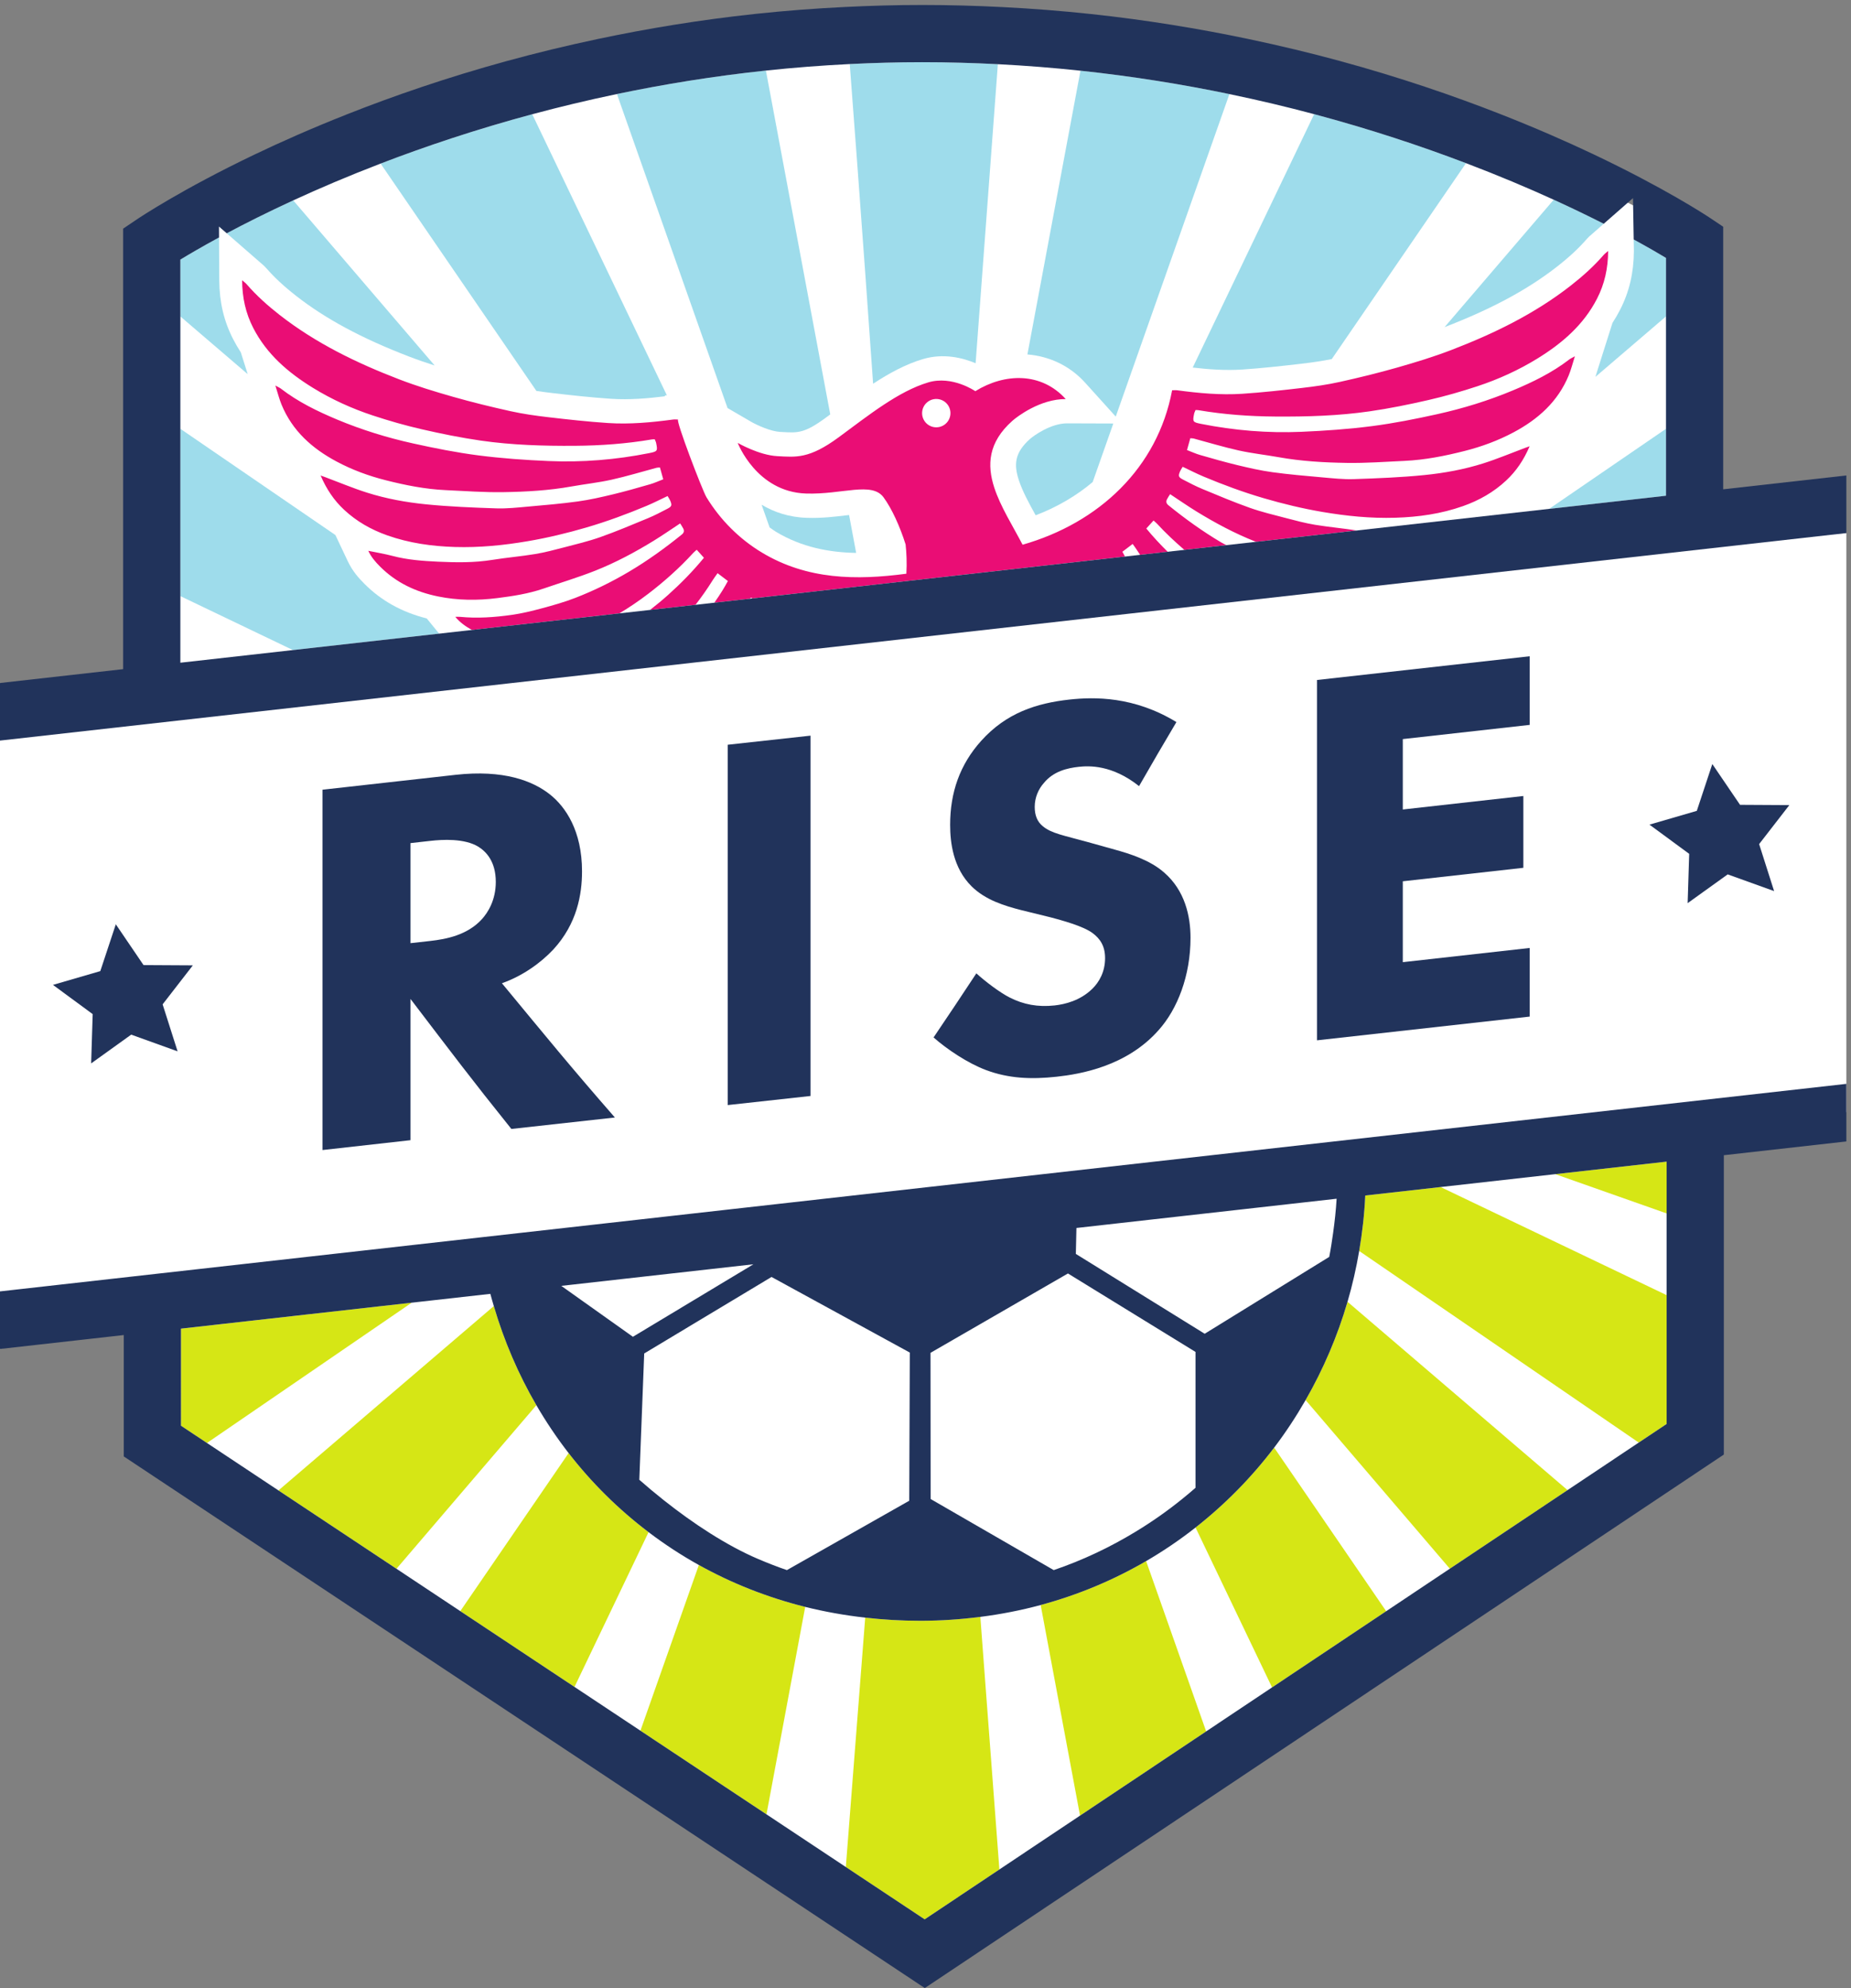
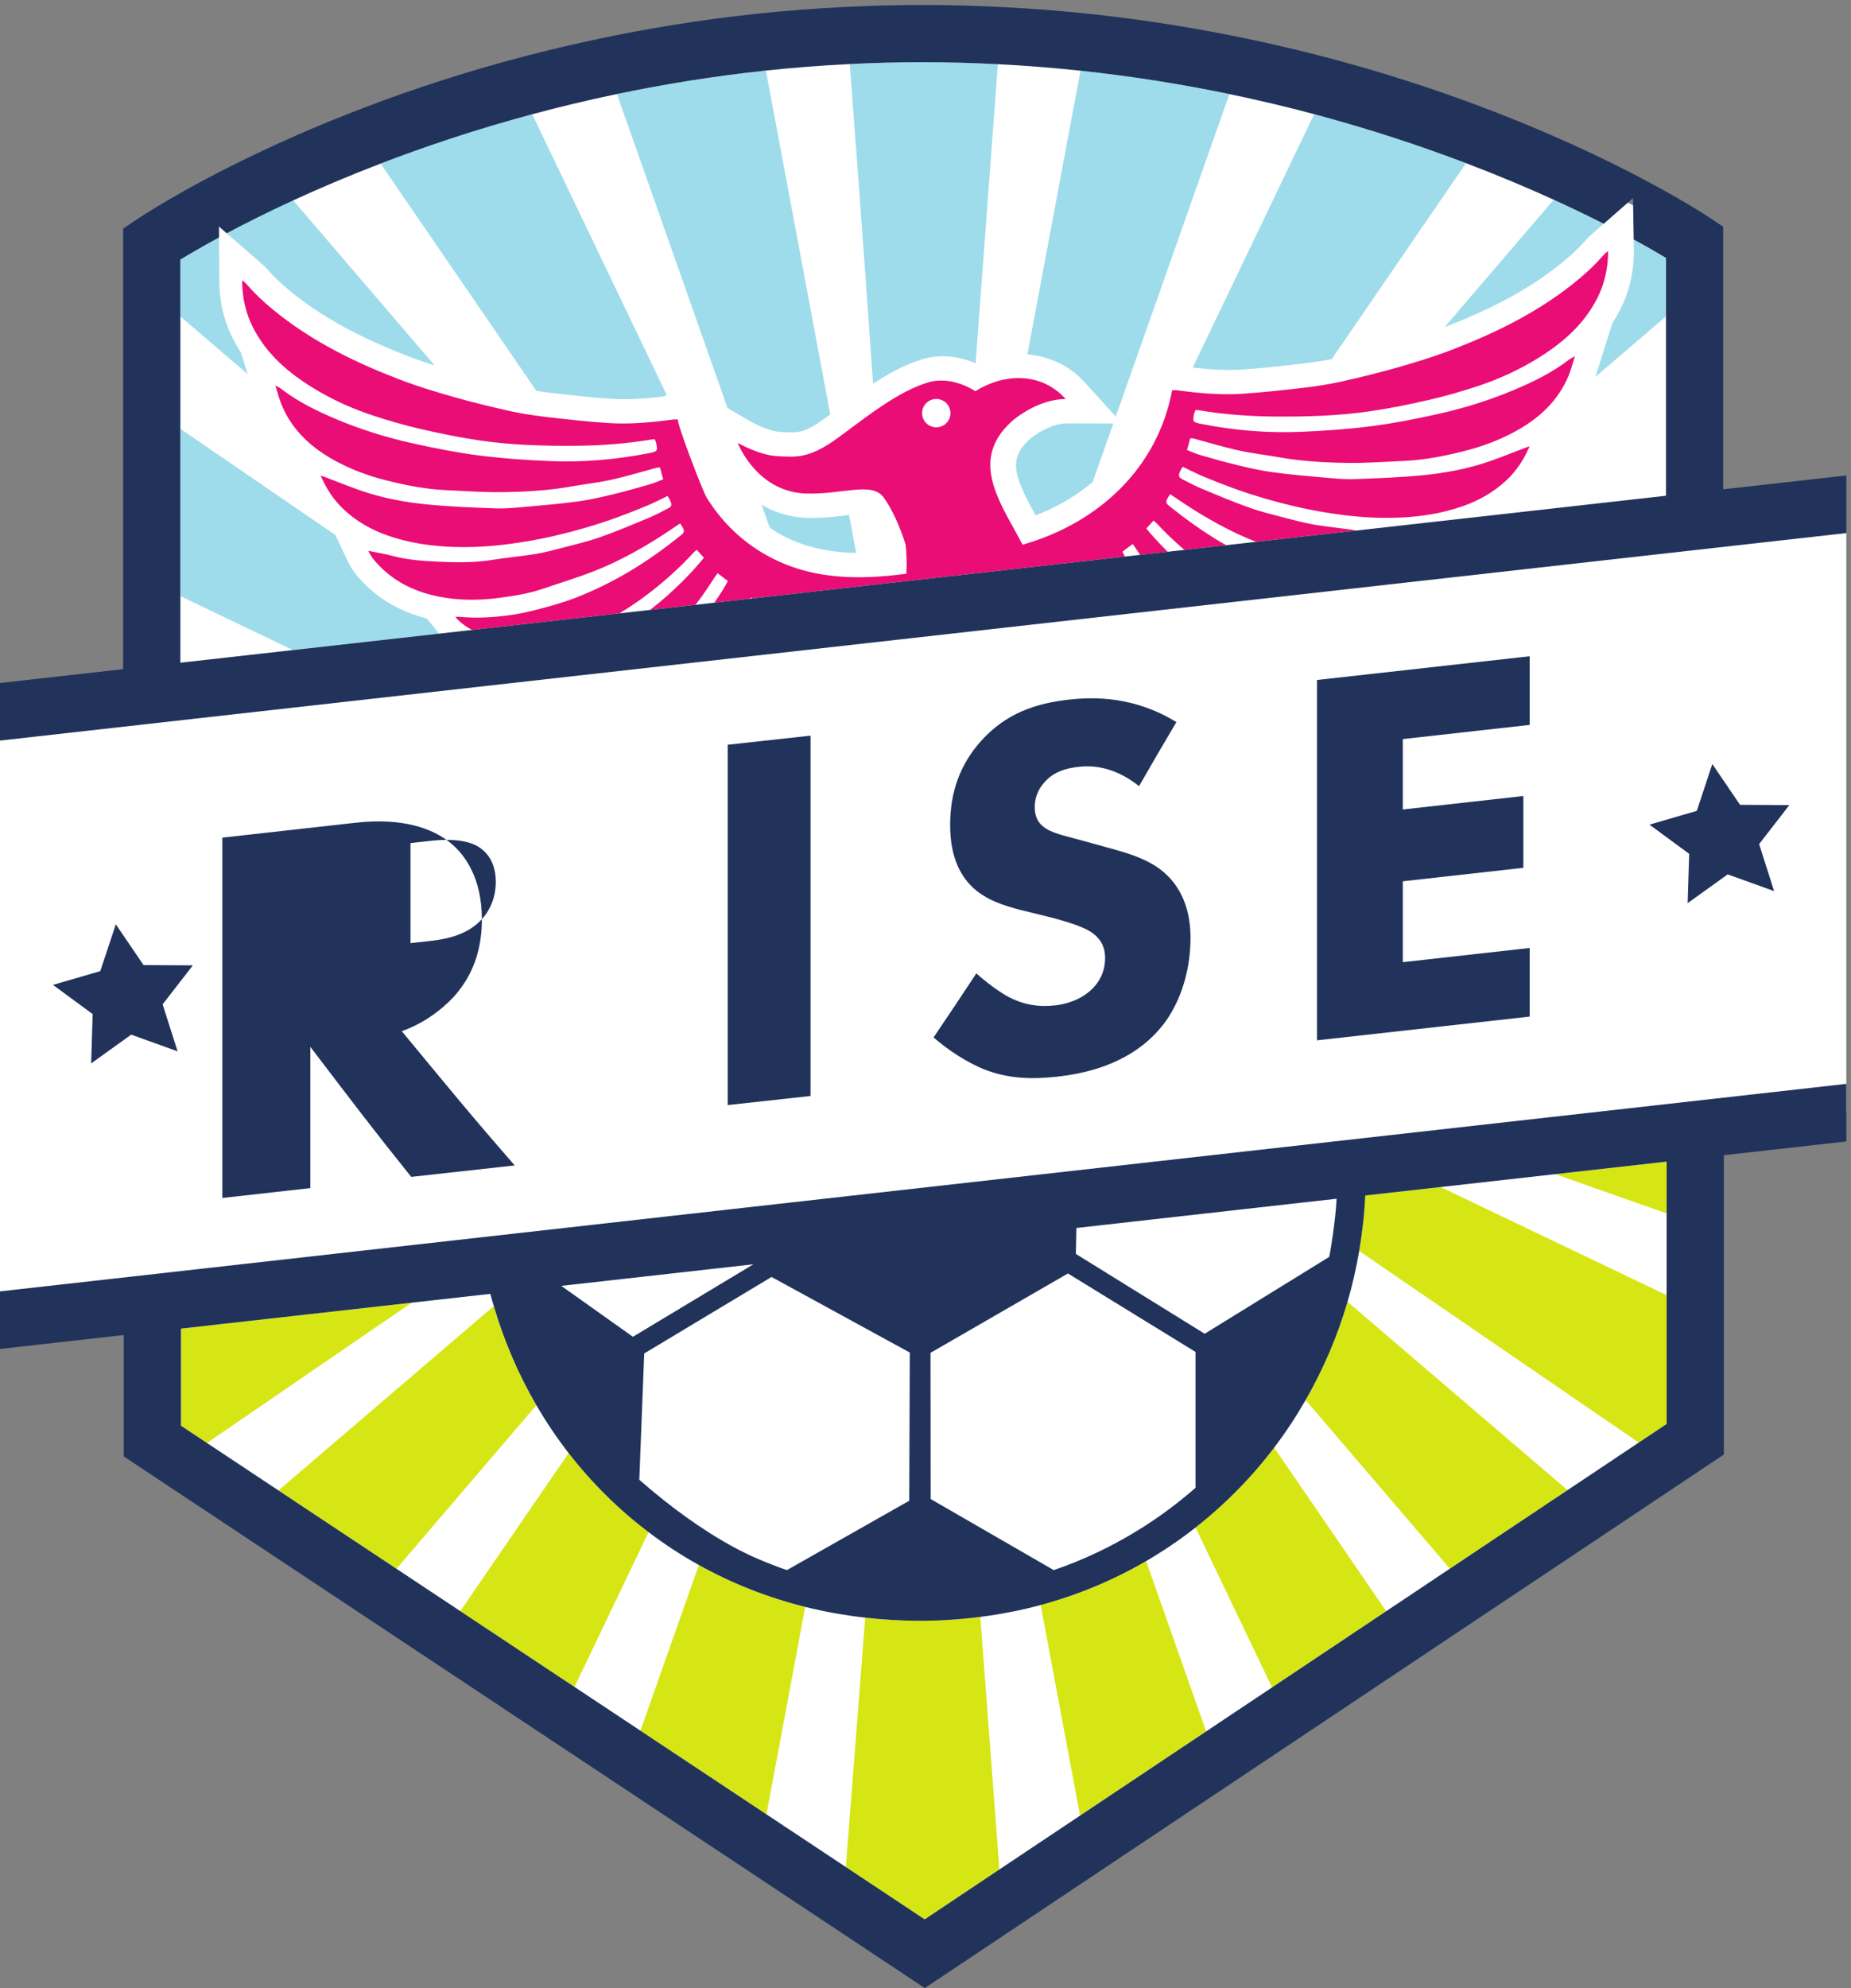
<svg xmlns="http://www.w3.org/2000/svg" viewBox="0 0 342.6 367.827" height="367.827" width="342.6" id="svg1" version="1.1">
  <rect x="0" y="0" width="342.6" height="367.827" fill="#808080" stroke="none" />
  <defs id="defs1" />
  <g id="g1">
    <g id="group-R5">
      <path transform="matrix(0.133,0,0,-0.133,0,367.827)" style="fill:#ffffff;fill-opacity:1;fill-rule:nonzero;stroke:none" d="M 214.73,751.801 V 948.719 L 0,889.051 v 926.439 h 214.73 v 611.18 c 0,0 480.387,296.01 1080.19,296.01 599.81,0 1063.14,-289.85 1063.14,-289.85 v -423.9 l 211.4,15.14 v -805.49 l -214.73,-52.8 V 769.02 L 1287.45,46.012 214.73,751.801" id="path2" />
      <path transform="matrix(0.133,0,0,-0.133,0,367.827)" style="fill:#ea0d75;fill-opacity:1;fill-rule:nonzero;stroke:none" d="m 1313.78,2174.4 c -9.1,-5.98 -21.33,-3.44 -27.31,5.67 -5.98,9.1 -3.43,21.33 5.67,27.31 9.1,5.97 21.33,3.44 27.31,-5.67 5.97,-9.11 3.44,-21.33 -5.67,-27.31 z m 476.08,-129.54 c -16.95,4.43 -34.07,8.48 -50.55,14.32 -22.36,7.92 -44.26,17.18 -66.18,26.27 -9.25,3.83 -18.17,8.51 -27.05,13.14 -6.15,3.21 -6.55,4.89 -3.87,11.33 0.82,1.96 2.13,3.71 3.67,6.34 9.92,-4.67 19.34,-9.53 29.09,-13.61 27.42,-11.49 55.24,-21.77 83.86,-30.13 26.87,-7.86 53.99,-14.37 81.5,-19.06 33.53,-5.72 67.32,-9.12 101.45,-8.08 32.2,0.99 63.68,5.39 94.26,16.2 22.5,7.94 42.65,19.41 60.02,35.61 13.99,13.04 24.51,28.61 32.64,47.64 -3.12,-1.12 -4.8,-1.7 -6.45,-2.32 -19.31,-7.22 -38.37,-15.26 -58,-21.48 -26.66,-8.44 -54.29,-13.5 -82.03,-16.27 -32.52,-3.26 -65.27,-4.54 -97.96,-5.65 -14.72,-0.5 -29.55,1.16 -44.27,2.46 -23.15,2.06 -46.35,4.02 -69.36,7.19 -16.42,2.26 -32.68,5.99 -48.82,9.87 -17.35,4.17 -34.52,9.12 -51.67,14.04 -5.94,1.7 -11.61,4.34 -18.25,6.88 1.63,5.81 3.09,11.06 4.6,16.44 2.17,-0.17 3.43,-0.08 4.58,-0.38 20.91,-5.59 41.65,-11.93 62.75,-16.62 18.37,-4.08 37.19,-6.08 55.73,-9.4 31.4,-5.64 63.17,-7.42 94.91,-7.92 26.69,-0.42 53.43,1.59 80.14,2.81 28.38,1.3 56.13,6.84 83.57,13.79 23.75,6.01 46.66,14.43 68.37,26.02 34.06,18.19 61.55,42.7 76.57,79.17 3.28,7.95 5.34,16.41 8.57,26.53 -3.93,-2.19 -5.97,-3.01 -7.64,-4.3 -23.94,-18.48 -50.88,-31.57 -78.56,-43.14 -34.16,-14.27 -69.52,-25.18 -105.62,-33.15 -30,-6.62 -60.25,-12.67 -90.69,-16.58 -32.41,-4.17 -65.13,-6.48 -97.79,-7.88 -46.96,-2.02 -93.63,1.83 -139.8,11.01 -11.58,2.3 -12.11,2.88 -9.79,14.1 0.36,1.74 1.27,3.37 1.98,5.18 1.67,-0.08 2.91,-0.02 4.12,-0.23 35.44,-6.04 71.14,-8.59 107.1,-8.84 43.81,-0.31 87.55,0.98 130.91,7.23 27.63,3.98 55.09,9.56 82.3,15.82 22.88,5.26 45.54,11.75 67.84,19.11 29.21,9.64 57.23,22.37 83.47,38.52 34.25,21.08 64.16,46.67 82.97,83.24 10.52,20.46 15.36,42.21 15.5,66.41 -2.67,-2.32 -4.68,-3.71 -6.23,-5.5 -13.77,-15.88 -29.34,-29.81 -45.87,-42.72 -50.33,-39.31 -107.08,-66.84 -166.24,-89.58 -24.52,-9.42 -49.78,-17.13 -75.06,-24.34 -26.51,-7.55 -53.34,-14.12 -80.25,-20.07 -17.14,-3.79 -34.62,-6.27 -52.07,-8.3 -27.78,-3.24 -55.61,-6.32 -83.5,-8.16 -30.23,-1.99 -60.36,0.84 -90.36,4.84 -2.35,0.31 -4.77,0.04 -7.23,0.04 -20.25,-107.99 -101.82,-184.5 -208.1,-214.87 -13.58,26.13 -30.74,52.87 -39.41,79.51 -10.24,31.49 -8.55,62.83 25.19,92.85 6.73,5.99 38.8,30.42 74.25,30.29 -33.86,37.49 -84.65,36.4 -125.82,10.95 0,0 -32.03,22.19 -65.43,12.24 -41.55,-12.37 -83.38,-45.95 -124.67,-76.37 -41.29,-30.41 -59.7,-27.59 -85.4,-26.25 -25.72,1.34 -55.15,18.43 -55.15,18.43 0,0 26.1,-68.26 95.2,-70.43 50.36,-1.59 91.49,17 107.83,-5.39 11.54,-15.8 22.61,-40.11 30.61,-65.41 1.2,-10.93 2,-25.83 1.07,-40.74 -69.68,-9.26 -138.06,-8.49 -201.09,29.46 -31.59,19.03 -57.86,45.44 -77.09,76.88 -5.543,9.05 -43.515,108.16 -39.437,108.16 -2.453,0 -4.879,0.27 -7.231,-0.04 -29.992,-4 -60.125,-6.83 -90.351,-4.84 -27.895,1.85 -55.723,4.92 -83.5,8.16 -17.45,2.03 -34.938,4.51 -52.071,8.3 -26.918,5.95 -53.742,12.52 -80.25,20.07 -25.285,7.21 -50.539,14.91 -75.062,24.34 -59.164,22.74 -115.91,50.27 -166.235,89.58 -16.539,12.91 -32.105,26.84 -45.878,42.72 -1.547,1.79 -3.563,3.18 -6.223,5.5 0.133,-24.2 4.973,-45.95 15.496,-66.41 18.809,-36.57 48.719,-62.16 82.969,-83.24 26.246,-16.15 54.261,-28.88 83.472,-38.52 22.293,-7.36 44.961,-13.84 67.832,-19.11 27.219,-6.25 54.68,-11.84 82.309,-15.82 43.355,-6.25 87.094,-7.54 130.906,-7.24 35.961,0.26 71.657,2.81 107.102,8.85 1.203,0.21 2.453,0.15 4.121,0.23 0.707,-1.81 1.613,-3.44 1.976,-5.18 2.325,-11.22 1.79,-11.8 -9.789,-14.1 -46.171,-9.18 -92.843,-13.03 -139.8,-11.01 -32.661,1.4 -65.383,3.71 -97.786,7.88 -30.445,3.91 -60.687,9.96 -90.687,16.58 -36.105,7.97 -71.465,18.88 -105.629,33.15 -27.68,11.57 -54.621,24.66 -78.555,43.14 -1.675,1.29 -3.714,2.11 -7.648,4.3 3.23,-10.12 5.301,-18.58 8.574,-26.53 15.02,-36.47 42.508,-60.98 76.574,-79.17 21.707,-11.6 44.621,-20.01 68.371,-26.02 27.434,-6.95 55.184,-12.49 83.567,-13.79 26.707,-1.22 53.449,-3.24 80.144,-2.81 31.735,0.5 63.504,2.28 94.903,7.91 18.547,3.33 37.367,5.33 55.734,9.41 21.102,4.69 41.84,11.03 62.742,16.61 1.157,0.31 2.414,0.22 4.59,0.39 1.504,-5.38 2.969,-10.63 4.594,-16.44 -6.641,-2.54 -12.309,-5.18 -18.246,-6.88 -17.156,-4.93 -34.32,-9.87 -51.668,-14.04 -16.141,-3.88 -32.402,-7.61 -48.82,-9.87 -23.016,-3.17 -46.211,-5.14 -69.364,-7.18 -14.722,-1.31 -29.554,-2.97 -44.269,-2.47 -32.688,1.11 -65.442,2.39 -97.961,5.65 -27.735,2.77 -55.367,7.82 -82.031,16.27 -19.629,6.22 -38.684,14.26 -57.997,21.48 -1.656,0.62 -3.328,1.2 -6.457,2.32 8.137,-19.03 18.657,-34.6 32.649,-47.64 17.367,-16.2 37.519,-27.66 60.012,-35.61 30.586,-10.81 62.058,-15.21 94.261,-16.2 34.133,-1.04 67.922,2.36 101.45,8.08 27.515,4.69 54.628,11.21 81.5,19.05 28.621,8.37 56.441,18.65 83.867,30.14 9.746,4.08 19.168,8.94 29.086,13.61 1.547,-2.63 2.851,-4.39 3.668,-6.34 2.683,-6.44 2.281,-8.12 -3.864,-11.33 -8.886,-4.63 -17.804,-9.31 -27.05,-13.15 -21.926,-9.08 -43.825,-18.34 -66.184,-26.26 -16.477,-5.84 -33.602,-9.9 -50.551,-14.33 -13.324,-3.48 -26.699,-7.03 -40.265,-9.28 -19.809,-3.27 -39.875,-4.93 -59.696,-8.12 -25.062,-4.05 -50.258,-3.67 -75.367,-2.51 -21.262,0.98 -42.609,2.5 -63.43,8.02 -10.808,2.86 -21.91,4.64 -33.757,7.09 4.21,-8.93 10.128,-15.65 16.453,-21.97 22.382,-22.37 49.476,-35.12 80.457,-41.46 27.586,-5.64 55.05,-5.82 82.601,-2.34 21.766,2.75 43.539,6.07 64.449,13.27 23.95,8.25 48.286,15.52 71.801,24.84 28.512,11.31 55.606,25.78 81.754,41.86 12.223,7.52 24.02,15.73 36.488,23.93 1.551,-2.52 3.196,-4.79 4.403,-7.27 1.547,-3.19 0.89,-5.77 -2.113,-8.21 -23.297,-18.85 -47.54,-36.31 -73.348,-51.61 -23.981,-14.22 -48.945,-26.45 -74.871,-36.52 -15.121,-5.86 -30.86,-10.29 -46.547,-14.51 -13.887,-3.73 -27.961,-7.18 -42.176,-9.16 -23.687,-3.31 -47.558,-5.05 -71.519,-2.69 -1.836,0.18 -3.704,0.02 -6.719,0.02 6.734,-8.24 14.805,-13.58 23.07,-18.26 l 205.223,23.06 c 13.91,8.32 27.347,17.43 40.273,27.32 22.438,17.16 43.438,35.9 62.531,56.75 1.258,1.38 2.762,2.53 4.856,4.43 3.328,-3.7 6.535,-7.25 10.047,-11.14 -15.504,-18.91 -32.094,-35.73 -49.738,-51.57 -8.172,-7.34 -16.633,-14.27 -25.239,-20.99 l 63.25,7.11 c 8.504,10.96 16.559,22.4 24.047,34.43 1.801,2.89 3.899,5.6 6.672,9.56 4.925,-3.75 9.655,-7.34 14.315,-10.88 -4.29,-8.24 -10.67,-18.63 -18.842,-30.17 l 49.662,5.58 c 0.37,0.46 0.72,0.89 1.2,1.53 0.67,-0.38 1.61,-0.75 2.4,-1.13 l 518.27,58.23 c -1.32,2.31 -2.6,4.58 -3.67,6.65 4.66,3.54 9.38,7.13 14.31,10.88 2.78,-3.96 4.87,-6.67 6.67,-9.56 1.19,-1.92 2.49,-3.72 3.71,-5.6 l 38.29,4.3 c -10.25,10.22 -20.23,20.79 -29.68,32.32 3.51,3.89 6.72,7.45 10.05,11.13 2.1,-1.89 3.6,-3.04 4.86,-4.42 11.9,-12.99 24.76,-24.93 38.03,-36.42 l 58.36,6.56 c -2.34,1.34 -4.8,2.47 -7.13,3.85 -25.81,15.3 -50.05,32.76 -73.34,51.61 -3.01,2.44 -3.67,5.02 -2.12,8.21 1.21,2.48 2.85,4.75 4.4,7.27 12.47,-8.2 24.27,-16.41 36.49,-23.93 26.15,-16.07 53.24,-30.55 81.75,-41.86 0.46,-0.18 0.94,-0.32 1.4,-0.5 l 140.27,15.77 c -19.32,3.04 -38.86,4.73 -58.15,7.91 -13.57,2.24 -26.94,5.8 -40.27,9.29" id="path3" />
      <path transform="matrix(0.133,0,0,-0.133,0,367.827)" style="fill:#9edceb;fill-opacity:1;fill-rule:nonzero;stroke:none" d="m 1510.22,2233.14 42.5,-47.06 c 52.66,149.36 105.36,298.85 158.18,448.65 -65.15,13.54 -134.4,24.75 -207.26,32.53 -24.63,-131.66 -49.24,-263.22 -73.84,-394.7 30.43,-2.51 58.85,-15.54 80.42,-39.42" id="path4" />
      <path transform="matrix(0.133,0,0,-0.133,0,367.827)" style="fill:#9edceb;fill-opacity:1;fill-rule:nonzero;stroke:none" d="m 1079.7,2025.93 c 35.96,-21.65 74.45,-28.85 111.78,-29.47 -3.29,17.57 -6.58,35.16 -9.87,52.74 -1.26,-0.15 -2.57,-0.31 -3.76,-0.45 -15.31,-1.83 -34.39,-4.21 -55.07,-3.48 -25.26,0.79 -45.96,8.14 -62.91,18.25 3.71,-10.53 7.43,-21.07 11.14,-31.6 2.91,-1.98 5.68,-4.17 8.69,-5.99" id="path5" />
      <path transform="matrix(0.133,0,0,-0.133,0,367.827)" style="fill:#9edceb;fill-opacity:1;fill-rule:nonzero;stroke:none" d="m 1045.61,2178.71 c 8.74,-5 27.38,-13.26 39.94,-13.91 l 4.07,-0.23 c 20.64,-1.17 30.17,-1.69 59.54,19.95 l 6.25,4.63 c -29.81,159.2 -59.64,318.56 -89.54,478.29 -72.909,-7.76 -142.167,-19.03 -207.319,-32.64 51.367,-145.77 102.672,-291.35 153.949,-436.85 l 33.11,-19.24" id="path6" />
      <path transform="matrix(0.133,0,0,-0.133,0,367.827)" style="fill:#9edceb;fill-opacity:1;fill-rule:nonzero;stroke:none" d="m 768.59,2218.85 c 24.82,-2.9 53.668,-6.13 81.808,-8 25.481,-1.71 51.555,0.58 74.571,3.44 l 0.769,1.38 2.305,0.01 c -62.363,130.15 -124.789,260.43 -187.355,391.01 -78.293,-21.05 -148.954,-44.8 -210.997,-68.62 72.372,-105.58 144.622,-210.98 216.801,-316.29 6.742,-1 13.918,-1.98 22.098,-2.93" id="path7" />
      <path transform="matrix(0.133,0,0,-0.133,0,367.827)" style="fill:#9edceb;fill-opacity:1;fill-rule:nonzero;stroke:none" d="m 1215.05,2231.82 c 22.39,14.63 45.36,27.15 69.19,34.23 28.96,8.64 55.78,1.7 73.47,-5.75 10.28,138.68 20.54,277.35 30.96,416.02 -34.43,1.76 -69.47,2.78 -105.22,2.78 -34.27,0 -67.87,-0.96 -100.91,-2.59 3.63,-48.53 7.34,-97.04 10.95,-145.56 7.43,-99.69 14.56,-199.4 21.56,-299.13" id="path8" />
      <path transform="matrix(0.133,0,0,-0.133,0,367.827)" style="fill:#9edceb;fill-opacity:1;fill-rule:nonzero;stroke:none" d="m 1485.02,2176.69 c -0.04,0 -0.11,0 -0.15,0 -22.51,0 -46.36,-17.14 -51.51,-21.74 -22.05,-19.61 -22.29,-36.41 -15.54,-57.18 5,-15.33 13.89,-31.7 23.46,-48.98 30.01,11.44 56.65,27.16 79.33,46.23 9.58,27.15 19.15,54.3 28.72,81.45 l -64.31,0.22" id="path9" />
      <path transform="matrix(0.133,0,0,-0.133,0,367.827)" style="fill:#9edceb;fill-opacity:1;fill-rule:nonzero;stroke:none" d="m 2318.5,2406.83 c -10.37,6.24 -25.5,15.04 -44.97,25.63 l 0.27,-16.19 c -0.19,-30.16 -6.49,-56.88 -19.25,-81.67 -3.21,-6.24 -6.71,-12.28 -10.54,-18.15 l -20.79,-65.59 c -0.99,-3.31 -1.95,-6.43 -2.95,-9.5 32.78,28.06 65.49,56.07 98.23,84.09 v 81.38" id="path10" />
      <path transform="matrix(0.133,0,0,-0.133,0,367.827)" style="fill:#9edceb;fill-opacity:1;fill-rule:nonzero;stroke:none" d="m 1728.56,2251.54 c 27.83,1.84 55.67,4.97 81.81,8 17.31,2.01 30.8,4.1 43,6.58 62.21,90.75 124.45,181.56 186.8,272.52 -62.15,23.64 -132.91,47.24 -211.32,68.16 -56.38,-117.6 -112.7,-235.08 -168.99,-352.48 21.52,-2.51 45.24,-4.32 68.7,-2.78" id="path11" />
      <path transform="matrix(0.133,0,0,-0.133,0,367.827)" style="fill:#9edceb;fill-opacity:1;fill-rule:nonzero;stroke:none" d="m 2272.55,2490.01 -8.61,-7.55 v 0 z" id="path12" />
      <path transform="matrix(0.133,0,0,-0.133,0,367.827)" style="fill:#9edceb;fill-opacity:1;fill-rule:nonzero;stroke:none" d="m 2162.23,2487.79 c -50.54,-58.98 -101.16,-118.05 -151.89,-177.24 65.6,25.28 115.46,52.09 156.77,84.35 16.68,13.05 30.14,25.55 41.12,38.23 2.14,2.48 4.62,4.75 7.79,7.34 l 47.92,41.99 v 0 l -32.1,-28.13 c -20.42,10.35 -43.68,21.64 -69.61,33.46" id="path13" />
      <path transform="matrix(0.133,0,0,-0.133,0,367.827)" style="fill:#9edceb;fill-opacity:1;fill-rule:nonzero;stroke:none" d="m 335.145,2275.42 c -3.899,5.98 -7.485,12.15 -10.762,18.51 -12.785,24.85 -19.078,51.57 -19.231,81.68 l -0.418,74.86 0.082,-15.17 c -23.757,-12.9 -41.992,-23.6 -53.832,-30.82 v -79.05 c 31.235,-26.76 62.457,-53.51 93.723,-80.29 l -9.562,30.28" id="path14" />
      <path transform="matrix(0.133,0,0,-0.133,0,367.827)" style="fill:#9edceb;fill-opacity:1;fill-rule:nonzero;stroke:none" d="m 370.656,2392.5 c 11.09,-12.77 24.535,-25.27 41.192,-38.28 41.453,-32.38 91.535,-59.28 157.566,-84.67 11.801,-4.53 23.766,-8.61 35.434,-12.34 -65.649,76.6 -131.254,153.16 -196.797,229.64 -36.129,-16.65 -67.199,-32.28 -92.528,-45.78 l 47.368,-41.25 c 3.125,-2.57 5.586,-4.82 7.765,-7.32" id="path15" />
      <path transform="matrix(0.133,0,0,-0.133,0,367.827)" style="fill:#ffffff;fill-opacity:1;fill-rule:nonzero;stroke:none" d="m 1552.72,2186.08 c -1.13,-3.2 -2.26,-6.41 -3.39,-9.61 l 12.11,-0.04 -8.72,9.65" id="path16" />
      <path transform="matrix(0.133,0,0,-0.133,0,367.827)" style="fill:#9edceb;fill-opacity:1;fill-rule:nonzero;stroke:none" d="m 2398.08,2084.94 v 138.7 -138.7" id="path17" />
      <path transform="matrix(0.133,0,0,-0.133,0,367.827)" style="fill:#9edceb;fill-opacity:1;fill-rule:nonzero;stroke:none" d="m 2398.08,2035.88 v 0 49.06 z" id="path18" />
-       <path transform="matrix(0.133,0,0,-0.133,0,367.827)" style="fill:#9edceb;fill-opacity:1;fill-rule:nonzero;stroke:none" d="M 2155.85,2057.72 2318.5,2076 v 93.13 c -54.29,-37.19 -108.46,-74.29 -162.65,-111.41" id="path19" />
      <path transform="matrix(0.133,0,0,-0.133,0,367.827)" style="fill:#9edceb;fill-opacity:1;fill-rule:nonzero;stroke:none" d="m 593.84,1905.31 c -34.723,8.79 -63.172,24.62 -86.738,48.19 -7.747,7.74 -16.547,17.52 -23.129,31.42 l -17.196,36.38 c -71.882,49.24 -143.765,98.48 -215.793,147.81 v -232.75 c 52.262,-25.04 104.422,-50.04 156.657,-75.06 l 203.699,22.88 c -0.602,0.69 -1.246,1.24 -1.836,1.96 l -15.664,19.17" id="path20" />
      <path transform="matrix(0.133,0,0,-0.133,0,367.827)" style="fill:#9edceb;fill-opacity:1;fill-rule:nonzero;stroke:none" d="m 407.641,1861.3 v 0 c -52.235,25.02 -104.395,50.02 -156.657,75.06 52.262,-25.04 104.454,-50.05 156.657,-75.06" id="path21" />
      <path transform="matrix(0.133,0,0,-0.133,0,367.827)" style="fill:#d6e615;fill-opacity:1;fill-rule:nonzero;stroke:none" d="M 791.313,744.211 C 741.148,671.051 690.852,597.699 640.563,524.359 L 799.504,418.898 c 34.379,71.821 68.734,143.59 103.074,215.321 -41.961,31.793 -79.305,68.761 -111.265,109.992" id="path22" />
      <path transform="matrix(0.133,0,0,-0.133,0,367.827)" style="fill:#d6e615;fill-opacity:1;fill-rule:nonzero;stroke:none" d="M 687.223,948.719 C 587.18,863.121 487.273,777.629 387.496,692.262 l 164.25,-108.981 c 64.809,75.75 129.656,151.547 194.692,227.559 -25.036,42.992 -44.938,89.262 -59.215,137.879" id="path23" />
      <path transform="matrix(0.133,0,0,-0.133,0,367.827)" style="fill:#d6e615;fill-opacity:1;fill-rule:nonzero;stroke:none" d="M 251.859,917.352 V 782.25 l 36.153,-23.988 c 95.058,65.109 190.047,130.16 284.957,195.168 l -321.11,-36.078" id="path24" />
      <path transform="matrix(0.133,0,0,-0.133,0,367.827)" style="fill:#d6e615;fill-opacity:1;fill-rule:nonzero;stroke:none" d="m 1364.29,516.352 c -27.14,-3.461 -54.95,-5.43 -83.53,-5.43 -26.17,0 -51.72,1.547 -76.69,4.379 -9,-115.641 -17.93,-231.289 -26.97,-346.922 l 109.72,-72.789 103.97,69.39 c -6.58,87.211 -13.18,174.411 -19.76,261.622 -2.25,29.918 -4.49,59.828 -6.74,89.75" id="path25" />
      <path transform="matrix(0.133,0,0,-0.133,0,367.827)" style="fill:#d6e615;fill-opacity:1;fill-rule:nonzero;stroke:none" d="M 972.563,588.512 C 945.477,511.738 918.391,434.969 891.242,358.039 L 1066.66,241.648 c 17.98,96.274 35.94,192.442 53.9,288.602 -53.05,13.25 -102.57,33.012 -147.997,58.262" id="path26" />
      <path transform="matrix(0.133,0,0,-0.133,0,367.827)" style="fill:#d6e615;fill-opacity:1;fill-rule:nonzero;stroke:none" d="m 1448.25,532.852 c 18.24,-97.571 36.49,-195.18 54.78,-292.961 l 175.52,117.148 c -27.87,79.051 -55.7,157.992 -83.54,236.93 -45.01,-26.199 -94.11,-46.93 -146.76,-61.117" id="path27" />
      <path transform="matrix(0.133,0,0,-0.133,0,367.827)" style="fill:#d6e615;fill-opacity:1;fill-rule:nonzero;stroke:none" d="m 1663.77,640.648 c 35.46,-74.078 70.94,-148.179 106.48,-222.41 l 158.83,106.012 c -52,75.898 -103.97,151.762 -155.9,227.551 -31.4,-41.371 -68.13,-78.75 -109.41,-111.153" id="path28" />
      <path transform="matrix(0.133,0,0,-0.133,0,367.827)" style="fill:#d6e615;fill-opacity:1;fill-rule:nonzero;stroke:none" d="m 2319.37,1149.65 -154.98,-17.41 c 51.65,-18.21 103.27,-36.4 154.98,-54.63 v 72.04" id="path29" />
      <path transform="matrix(0.133,0,0,-0.133,0,367.827)" style="fill:#d6e615;fill-opacity:1;fill-rule:nonzero;stroke:none" d="m 1816.94,817.961 c 66.96,-78.262 133.85,-156.441 200.72,-234.59 l 163.8,109.32 c -101.97,87.25 -204.04,174.59 -306.18,261.989 -14.01,-47.899 -33.66,-93.782 -58.34,-136.719" id="path30" />
      <path transform="matrix(0.133,0,0,-0.133,0,367.827)" style="fill:#d6e615;fill-opacity:1;fill-rule:nonzero;stroke:none" d="M 1891.51,1025.36 C 2021,936.648 2150.64,847.84 2280.57,758.832 l 38.8,25.898 v 179.219 c -104.95,50.171 -209.81,100.291 -314.55,150.361 l -104.87,-11.79 c -1.18,-26.03 -4.11,-51.77 -8.44,-77.16" id="path31" />
-       <path transform="matrix(0.133,0,0,-0.133,0,367.827)" style="fill:#21335b;fill-opacity:1;fill-rule:nonzero;stroke:none" d="m 670.594,1486.9 c -20.188,-22.19 -49.848,-27.81 -71.824,-30.26 -10.977,-1.22 -16.473,-1.83 -27.497,-3.07 0,56.26 0,84.48 0,139.2 11.34,1.27 16.997,1.9 28.29,3.16 15.687,1.75 46.933,3.75 66.375,-8.36 10.101,-6.39 24.035,-19.85 24.035,-48.8 0,-25.13 -10.828,-42.48 -19.379,-51.87 z m 139.375,66.67 c 0,56.34 -22.949,89.59 -44.418,106.71 -24.223,19.32 -65.192,34.86 -131.555,27.47 -73.07,-8.14 -110.031,-12.27 -185.207,-20.71 0,-167.09 0,-334.18 0,-501.26 49.481,5.56 73.953,8.3 122.484,13.72 0,75.4 0,115.83 0,196.48 56.711,-74.31 84.747,-111.63 140.372,-180.86 58.101,6.44 86.871,9.63 144.043,15.93 -62.344,71.4 -93.727,110.03 -157.192,186.76 28.637,10.07 54.008,28.24 71.68,47.12 32.984,35.93 39.793,76.68 39.793,108.64" id="path32" />
+       <path transform="matrix(0.133,0,0,-0.133,0,367.827)" style="fill:#21335b;fill-opacity:1;fill-rule:nonzero;stroke:none" d="m 670.594,1486.9 c -20.188,-22.19 -49.848,-27.81 -71.824,-30.26 -10.977,-1.22 -16.473,-1.83 -27.497,-3.07 0,56.26 0,84.48 0,139.2 11.34,1.27 16.997,1.9 28.29,3.16 15.687,1.75 46.933,3.75 66.375,-8.36 10.101,-6.39 24.035,-19.85 24.035,-48.8 0,-25.13 -10.828,-42.48 -19.379,-51.87 z c 0,56.34 -22.949,89.59 -44.418,106.71 -24.223,19.32 -65.192,34.86 -131.555,27.47 -73.07,-8.14 -110.031,-12.27 -185.207,-20.71 0,-167.09 0,-334.18 0,-501.26 49.481,5.56 73.953,8.3 122.484,13.72 0,75.4 0,115.83 0,196.48 56.711,-74.31 84.747,-111.63 140.372,-180.86 58.101,6.44 86.871,9.63 144.043,15.93 -62.344,71.4 -93.727,110.03 -157.192,186.76 28.637,10.07 54.008,28.24 71.68,47.12 32.984,35.93 39.793,76.68 39.793,108.64" id="path32" />
      <path transform="matrix(0.133,0,0,-0.133,0,367.827)" style="fill:#21335b;fill-opacity:1;fill-rule:nonzero;stroke:none" d="m 1012.7,1729.6 c 0,-167.09 0,-334.18 0,-501.26 46.25,5.08 69.28,7.61 115.26,12.65 0,167.08 0,334.17 0,501.25 -45.98,-5.04 -69.01,-7.56 -115.26,-12.64" id="path33" />
      <path transform="matrix(0.133,0,0,-0.133,0,367.827)" style="fill:#21335b;fill-opacity:1;fill-rule:nonzero;stroke:none" d="m 1467.58,1366.93 c -23.16,-2.54 -43.29,1.23 -62.66,11.13 -13.42,6.81 -33.53,21.99 -46.19,33.52 -23.82,-36.06 -35.72,-53.97 -59.53,-89.15 18.59,-16.45 47.62,-35.88 72.94,-45.36 31.26,-11.71 62.57,-13.21 98.43,-9.28 32.87,3.61 97.26,14.43 141.71,64.69 26.34,29.26 44.5,75.94 44.5,128.55 0,29.76 -7.59,65.81 -36.97,91.03 -19.61,17.08 -46.67,25.63 -68.41,31.66 -15.01,4.19 -22.51,6.29 -37.49,10.47 -33.66,9.33 -50.81,12.03 -62.77,22.15 -7.46,6.06 -11.18,14.78 -11.18,26.9 0,12.89 5.22,24.77 12.69,33.09 13.41,16.49 32.86,20.83 48.54,22.55 14.23,1.56 46.4,3.03 83.98,-26.84 20.75,36.12 31.15,54.02 51.98,89.09 -58.86,35.95 -114.27,35.11 -148.67,31.34 -46.33,-5.08 -88.12,-18.63 -123.06,-57.49 -29.78,-33.13 -43.15,-71.91 -43.15,-116.77 0,-24.31 3.99,-59.92 29.77,-85.51 19.35,-19.2 46.15,-27.25 69.26,-33.18 16.41,-4.04 24.62,-6.05 41.05,-10.08 14.18,-3.82 45,-11.93 58.32,-21.97 10.47,-7.89 17.22,-18 17.22,-34.74 0,-18.99 -8.25,-33.47 -17.98,-42.82 -16.46,-16.08 -37.4,-21.34 -52.33,-22.98" id="path34" />
      <path transform="matrix(0.133,0,0,-0.133,0,367.827)" style="fill:#21335b;fill-opacity:1;fill-rule:nonzero;stroke:none" d="m 2128.78,1757.22 c 0,38.97 0,58.2 0,95.47 -121.11,-13.61 -179.96,-20.16 -296.01,-33.02 0,-167.09 0,-334.17 0,-501.26 116.05,12.86 174.9,19.41 296.01,33.02 0,37.27 0,56.5 0,95.46 -71.63,-8.04 -106.88,-11.98 -176.58,-19.75 0,44.37 0,67.07 0,112.51 66.27,7.38 99.77,11.12 167.77,18.76 0,39.91 0,60.03 0,99.88 -68,-7.64 -101.5,-11.38 -167.77,-18.76 0,39.54 0,59.26 0,97.94 69.7,7.76 104.95,11.7 176.58,19.75" id="path35" />
      <path transform="matrix(0.133,0,0,-0.133,0,367.827)" style="fill:#21335b;fill-opacity:1;fill-rule:nonzero;stroke:none" d="m 199.746,1423.08 -38.578,56.74 -21.574,-65.13 -65.891,-19.16 55.281,-40.65 -2.144,-68.58 55.742,40.02 64.566,-23.24 -20.832,65.38 42.047,54.23 -68.617,0.39" id="path36" />
      <path transform="matrix(0.133,0,0,-0.133,0,367.827)" style="fill:#21335b;fill-opacity:1;fill-rule:nonzero;stroke:none" d="m 2421.52,1646.01 -38.58,56.75 -21.58,-65.14 -65.89,-19.16 55.29,-40.64 -2.15,-68.59 55.74,40.02 64.57,-23.24 -20.83,65.38 42.04,54.23 -68.61,0.39" id="path37" />
      <path transform="matrix(0.133,0,0,-0.133,0,367.827)" style="fill:#21335b;fill-opacity:1;fill-rule:nonzero;stroke:none" d="M 1048.5,1006.86 917.309,927.961 880.793,906 l -32.926,23.391 -66.75,47.429 118.738,13.34 65.114,7.309 z m 553.6,62.2 123.32,13.85 70.51,7.93 64.17,7.21 c -0.93,-16.14 -2.7,-32.04 -4.9,-47.81 -1.56,-11.12 -3.22,-22.19 -5.39,-33.11 l -27.61,-17.03 -105.44,-65.049 -40.24,-24.832 -20.61,12.761 -158.71,98.3 0.81,36.08 61.12,6.87 z m 61.63,-373.08 -0.07,-0.121 c -6.13,-5.398 -12.43,-10.609 -18.78,-15.75 -20.36,-16.468 -41.86,-31.519 -64.32,-45.168 -35.74,-21.722 -73.9,-39.832 -114.15,-53.511 v 0 l -30.54,17.629 -81.31,46.941 -59.44,34.32 -0.2,203.34 40.05,23.121 39.15,22.59 85.26,49.219 26.82,15.48 11.86,-7.289 165.67,-101.84 z m -590.03,293.239 33.74,-18.438 86.57,-47.312 40.06,-21.891 32.05,-17.519 -0.78,-206.149 -50.88,-28.84 -80.19,-45.449 -39.16,-22.191 c -13.52,4.582 -26.73,9.808 -39.79,15.34 -22.24,9.449 -44.96,21.89 -67.168,35.921 -22.351,14.129 -44.105,29.868 -64.336,45.899 -11.98,9.5 -23.48,19.09 -34.132,28.492 l 6.816,175.699 175.54,105.438 z m -821.841,-71.867 321.11,36.078 109.414,12.289 c 1.504,-5.707 3.18,-11.348 4.84,-17 14.277,-48.617 34.179,-94.887 59.215,-137.879 13.511,-23.211 28.472,-45.481 44.875,-66.629 31.96,-41.231 69.304,-78.199 111.265,-109.992 22.078,-16.731 45.41,-32.047 69.985,-45.707 45.427,-25.25 94.947,-45.012 147.997,-58.262 26.95,-6.719 54.83,-11.711 83.51,-14.949 24.97,-2.832 50.52,-4.379 76.69,-4.379 28.58,0 56.39,1.969 83.53,5.43 28.87,3.679 56.88,9.199 83.96,16.5 52.65,14.187 101.75,34.918 146.76,61.117 24.14,14.051 47.08,29.66 68.76,46.679 41.28,32.403 78.01,69.782 109.41,111.153 16.01,21.078 30.57,43.219 43.76,66.16 24.68,42.937 44.33,88.82 58.34,136.719 6.76,23.14 12.14,46.74 16.23,70.68 4.33,25.39 7.26,51.13 8.44,77.16 l 104.87,11.79 159.57,17.93 154.98,17.41 V 1077.61 963.949 784.73 l -38.8,-25.898 -99.11,-66.141 -163.8,-109.32 -88.58,-59.121 -158.83,-106.012 -91.7,-61.199 -175.52,-117.148 -112.24,-74.911 -103.97,-69.39 -109.72,72.789 -110.44,73.269 -175.418,116.391 -91.738,60.859 -158.941,105.461 -88.817,58.922 -164.25,108.981 -99.484,66 -36.153,23.988 z M 0,889.051 l 121.898,13.699 50.356,5.66 V 739.559 L 217.184,709.75 324.633,638.469 499.629,522.371 595.559,458.719 764.813,346.43 863.945,280.66 1050.8,156.699 1170.01,77.602 1282.31,3.102 1286.99,0 l 110.68,73.871 121.26,80.93 186.94,124.769 99.1,66.141 169.1,112.867 95.71,63.871 174.51,116.473 107.03,71.437 47.64,31.801 v 183.75 123.65 109.03 l 170.5,19.16 v 40.83 39.27 L 0,969.148 v -80.097" id="path38" />
      <path transform="matrix(0.133,0,0,-0.133,0,367.827)" style="fill:#21335b;fill-opacity:1;fill-rule:nonzero;stroke:none" d="M 2318.5,2325.45 V 2076 l -1413.844,-158.86 -42.73,-4.8 -6.637,-0.75 -604.305,-67.89 v 92.66 232.75 156.32 79.05 c 11.84,7.22 30.075,17.92 53.832,30.82 l -0.082,15.17 10.789,-9.4 c 25.329,13.5 56.399,29.13 92.528,45.78 35.644,16.42 76.332,33.83 121.64,51.22 62.043,23.82 132.704,47.57 210.997,68.62 37.578,10.1 76.91,19.55 117.863,28.11 65.152,13.61 134.41,24.88 207.319,32.64 37.92,4.04 76.84,7.1 116.67,9.07 33.04,1.63 66.64,2.59 100.91,2.59 35.75,0 70.79,-1.02 105.22,-2.78 39.24,-2 77.58,-5.07 114.97,-9.06 72.86,-7.78 142.11,-18.99 207.26,-32.53 40.96,-8.51 80.35,-17.89 117.95,-27.93 78.41,-20.92 149.17,-44.52 211.32,-68.16 45.44,-17.28 86.34,-34.57 122.06,-50.85 25.93,-11.82 49.19,-23.11 69.61,-33.46 l 32.1,28.13 8.61,7.55 0.21,-12.17 0.77,-45.38 c 19.47,-10.59 34.6,-19.39 44.97,-25.63 z m 79.58,-240.51 v 0 365.26 l -17.66,11.82 c -6.36,4.25 -63.94,42.09 -163.69,89.36 -37.38,17.71 -80.75,36.72 -129.56,55.82 -64.97,25.44 -139.47,50.98 -222.82,73.66 -40.15,10.93 -82.43,21.12 -126.47,30.38 -68.76,14.46 -142,26.53 -219.49,34.84 -40.15,4.31 -81.45,7.57 -123.76,9.71 -36.32,1.84 -73.35,2.9 -111.18,2.9 -36.36,0 -71.93,-1.03 -106.89,-2.75 -42.88,-2.11 -84.79,-5.32 -125.45,-9.68 -77.524,-8.31 -150.758,-20.44 -219.512,-34.99 -44.028,-9.31 -86.239,-19.58 -126.368,-30.59 -83.199,-22.81 -157.589,-48.51 -222.464,-74.15 -48.625,-19.21 -91.832,-38.34 -129.125,-56.19 -100.485,-48.09 -158.442,-86.7 -164.793,-91.01 l -17.473,-11.81 v -53.89 -169.99 -249.13 -122.33 -17.43 L 0,1815.49 v -80.1 l 2569.46,288.68 v 80.12 l -171.38,-19.25" id="path39" />
    </g>
  </g>
</svg>